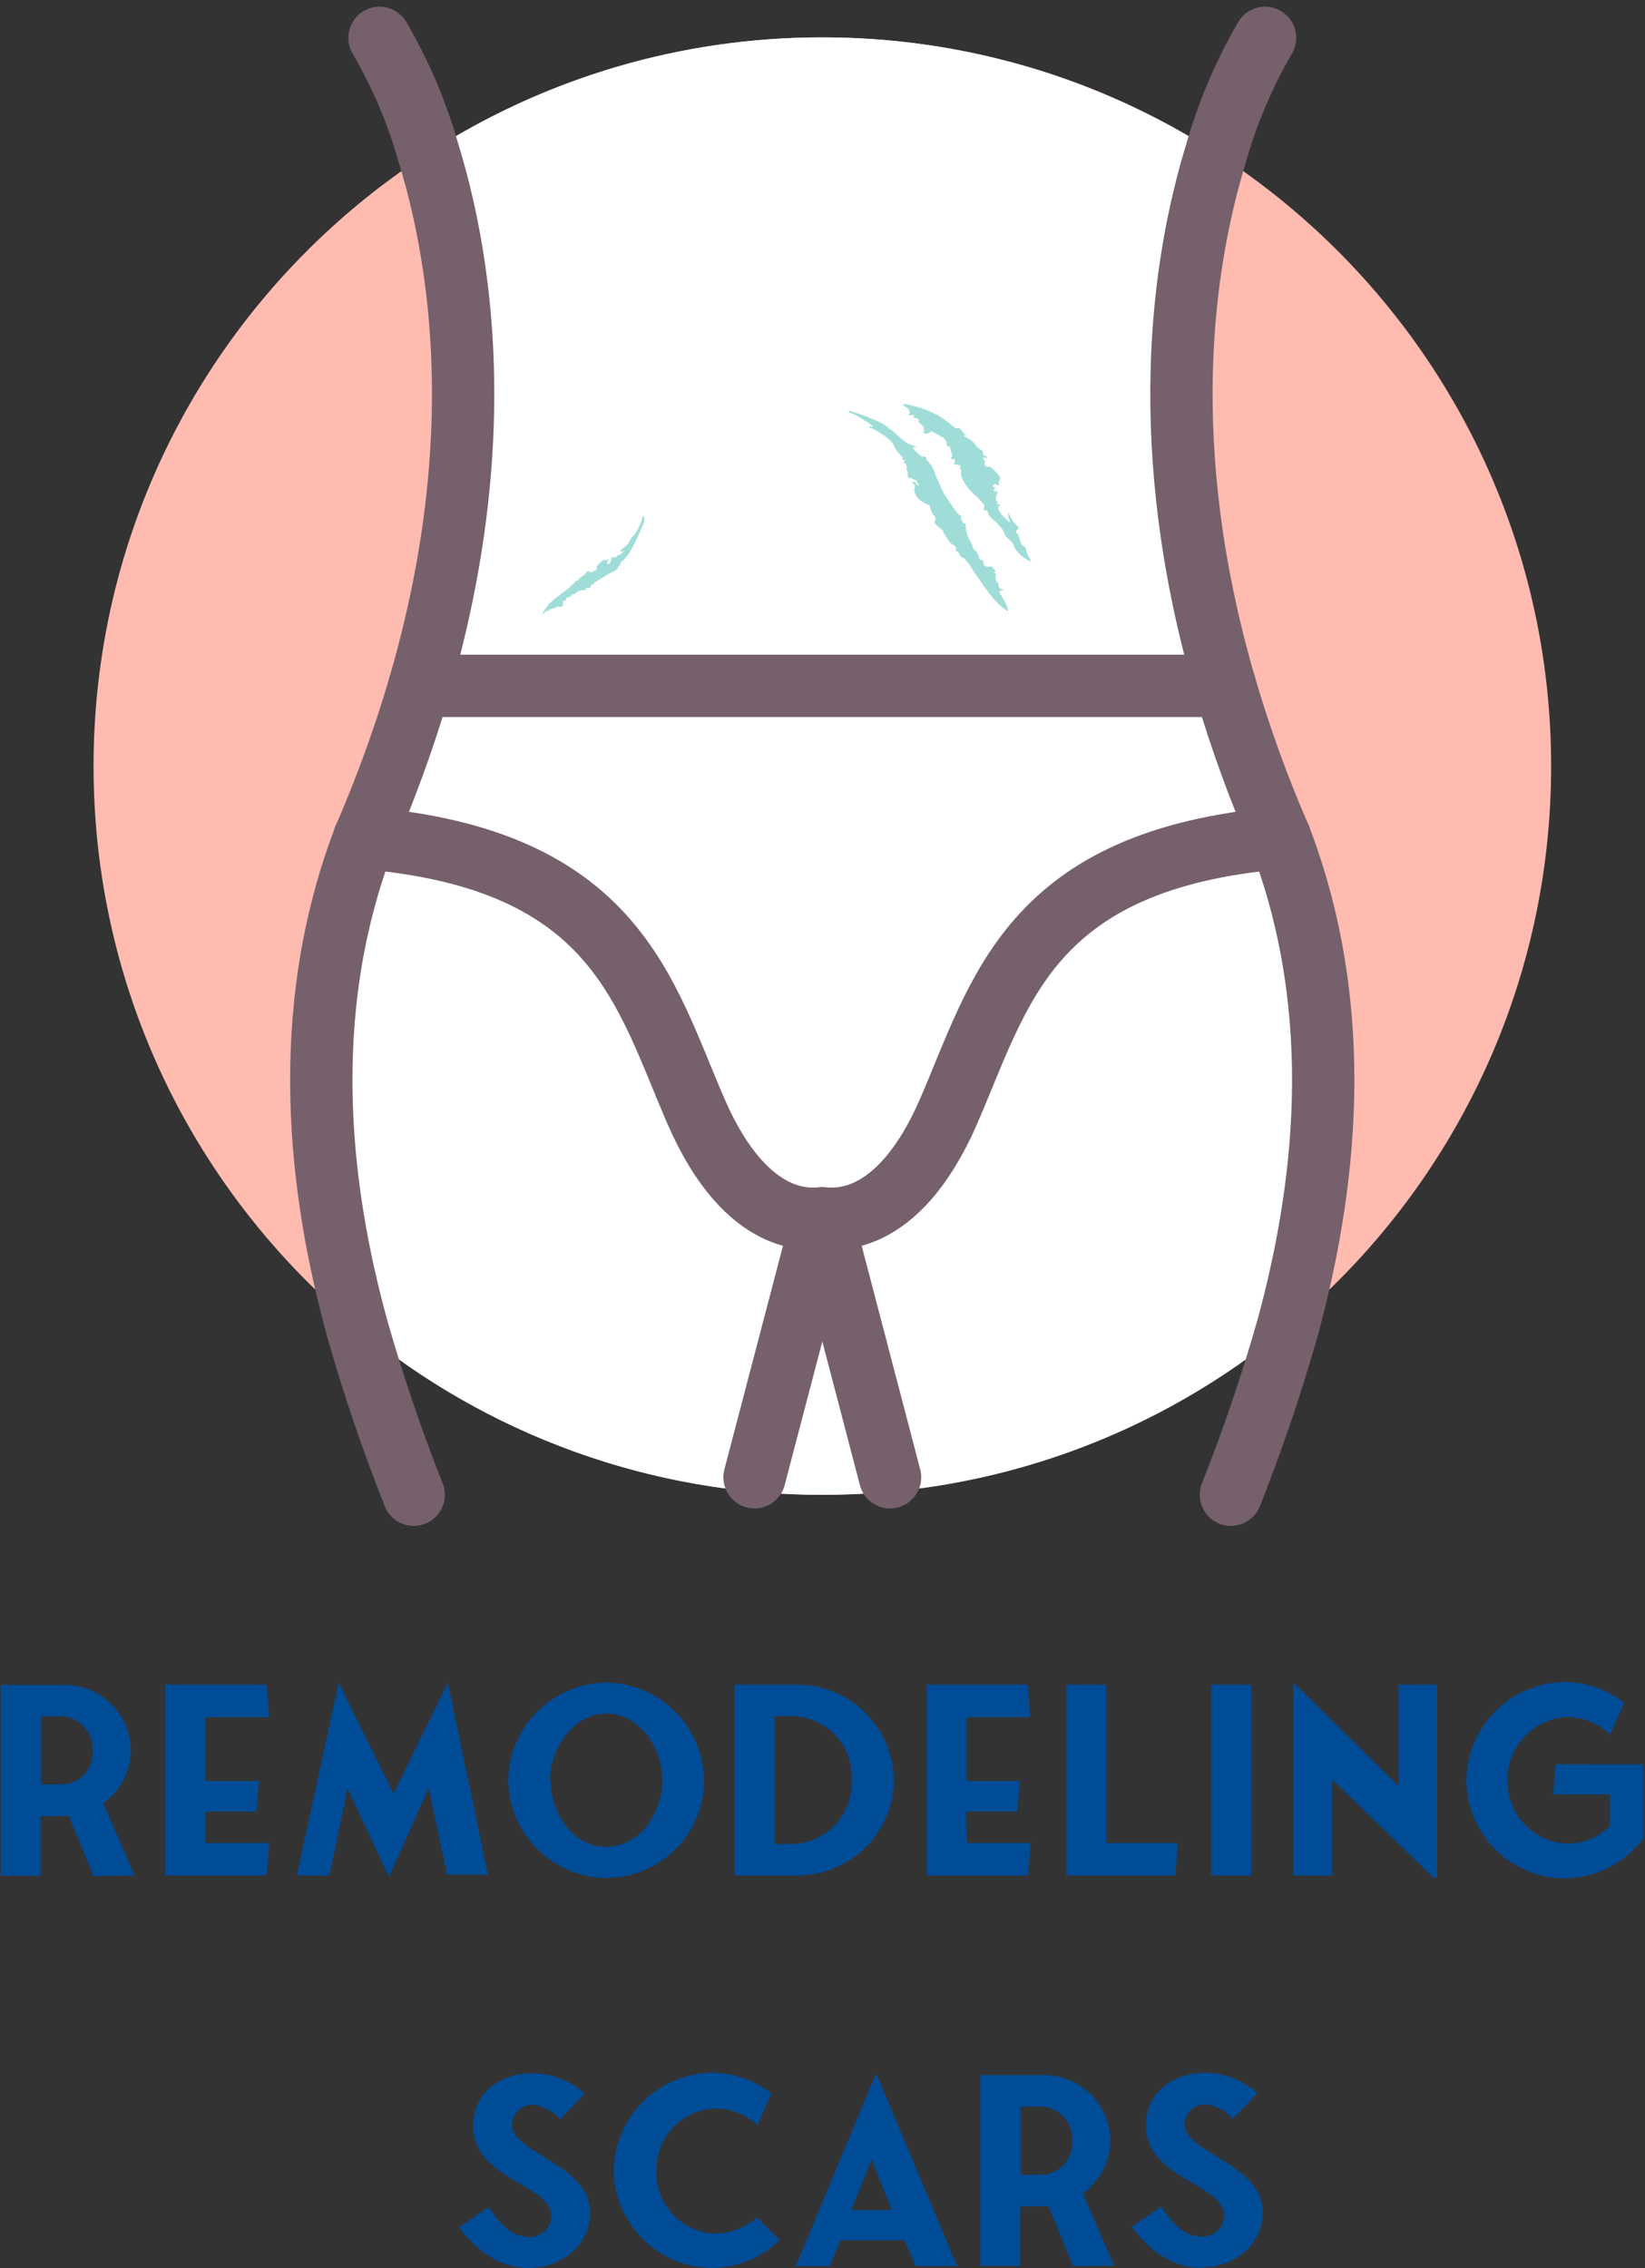
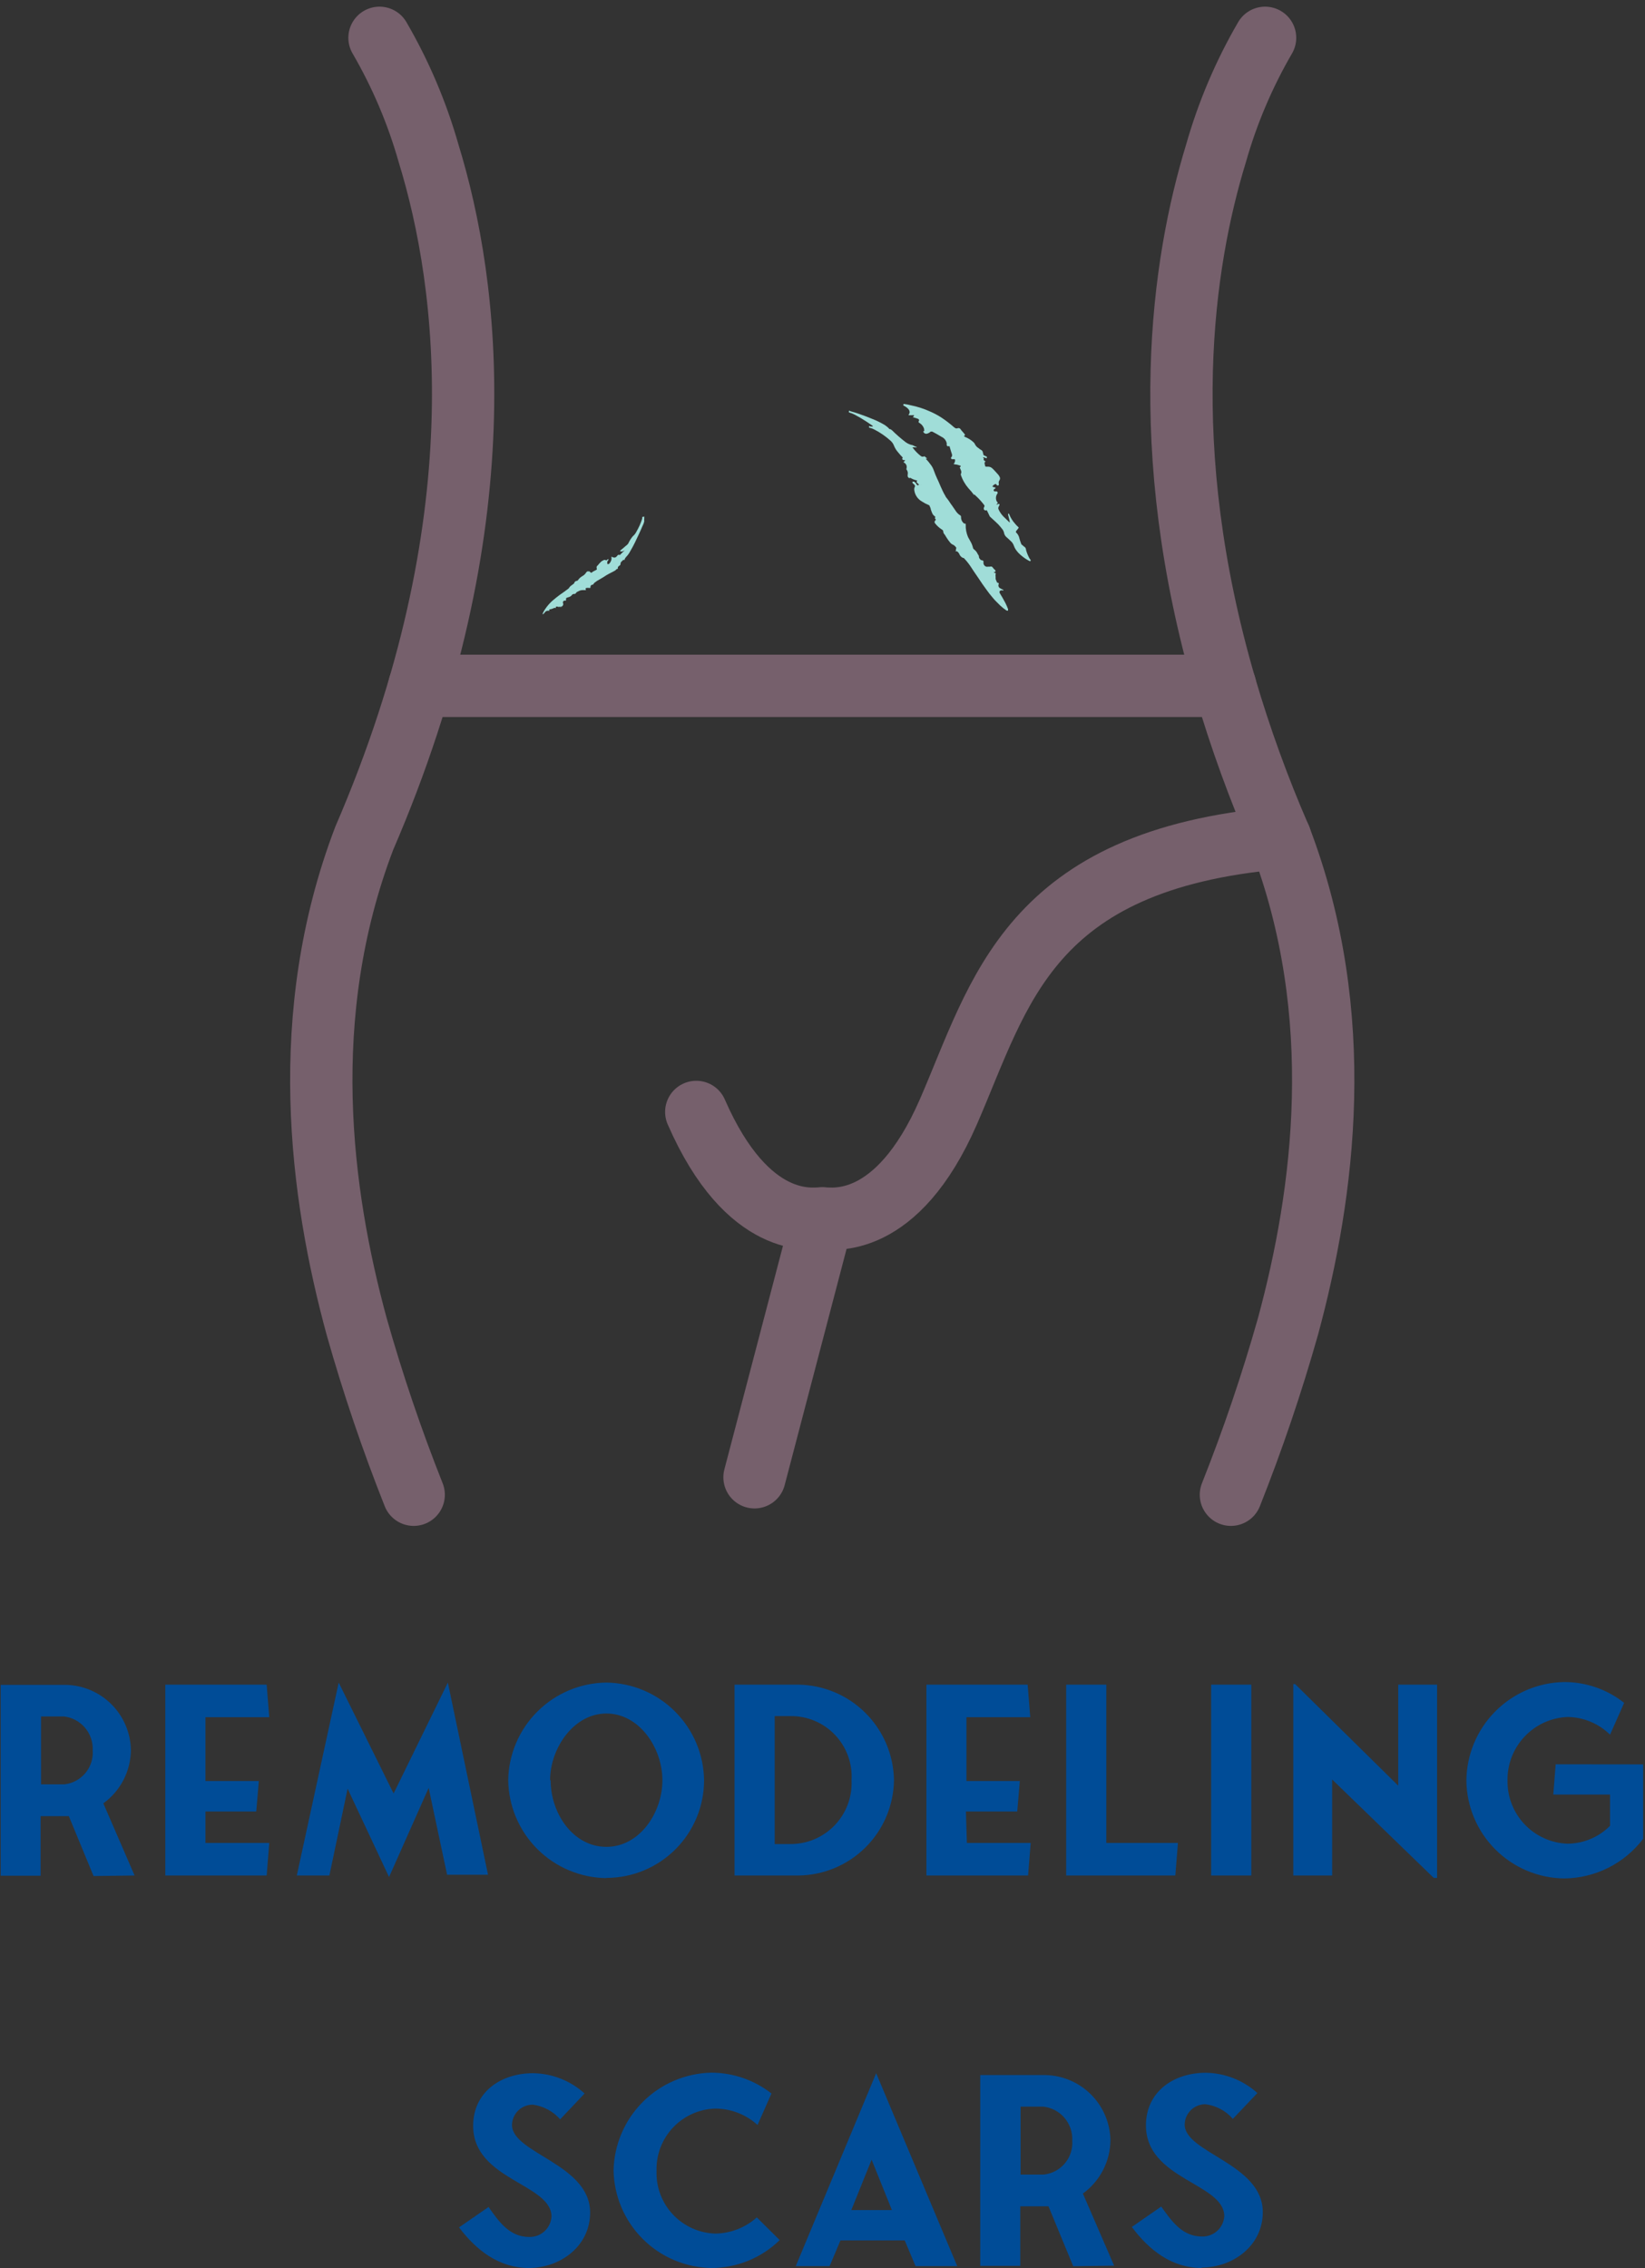
<svg xmlns="http://www.w3.org/2000/svg" width="132" height="182" viewBox="0 0 132 182" fill="none">
  <rect x="0" y="0" width="132" height="182" fill="#333333" stroke="none" />
-   <path d="M65.987 119.96C98.285 119.96 124.467 93.778 124.467 61.48C124.467 29.183 98.285 3.001 65.987 3.001C33.69 3.001 7.508 29.183 7.508 61.48C7.508 93.778 33.69 119.96 65.987 119.96Z" fill="url(#paint0_linear_778_4470)" />
-   <path fill-rule="evenodd" clip-rule="evenodd" d="M103.395 106.445C92.89 115.208 79.633 119.99 65.953 119.95C52.306 119.97 39.084 115.196 28.598 106.462C25.681 95.778 23.783 81.472 29.199 67.279C40.101 42.027 37.61 22.87 34.362 12.3C43.776 6.219 54.746 2.989 65.953 3C77.158 2.984 88.13 6.201 97.552 12.265C94.853 21.059 92.668 35.775 98.284 55.036C99.501 59.188 100.979 63.26 102.707 67.226C108.149 81.463 106.251 95.752 103.395 106.445Z" fill="white" />
  <path d="M33.196 119.95C31.442 115.535 29.916 111.033 28.624 106.462C25.707 95.778 23.809 81.472 29.225 67.278C40.127 42.027 37.637 22.87 34.389 12.299C33.468 9.059 32.146 5.947 30.453 3.035" stroke="#76606C" stroke-width="5" stroke-miterlimit="10" stroke-linecap="round" />
  <path d="M98.772 119.95C100.528 115.53 102.057 111.022 103.352 106.445C106.251 95.752 108.15 81.463 102.733 67.261C101.005 63.294 99.528 59.223 98.31 55.071C92.694 35.836 94.879 21.111 97.579 12.299C98.499 9.059 99.821 5.947 101.514 3.035" stroke="#76606C" stroke-width="5" stroke-miterlimit="10" stroke-linecap="round" />
  <path d="M33.656 55.037H98.309" stroke="#76606C" stroke-width="5" stroke-miterlimit="10" stroke-linecap="round" />
-   <path d="M102.733 67.252C82.454 68.994 80.251 79.713 76.097 89.23C71.944 98.747 66.745 97.772 65.979 97.772C65.213 97.772 60.023 98.739 55.87 89.23C51.716 79.722 49.513 68.959 29.225 67.252" stroke="#76606C" stroke-width="5" stroke-miterlimit="10" stroke-linecap="round" />
+   <path d="M102.733 67.252C82.454 68.994 80.251 79.713 76.097 89.23C71.944 98.747 66.745 97.772 65.979 97.772C65.213 97.772 60.023 98.739 55.87 89.23" stroke="#76606C" stroke-width="5" stroke-miterlimit="10" stroke-linecap="round" />
  <path d="M65.987 97.781L60.545 118.549" stroke="#76606C" stroke-width="5" stroke-miterlimit="10" stroke-linecap="round" />
-   <path d="M65.987 97.781L71.421 118.549" stroke="#76606C" stroke-width="5" stroke-miterlimit="10" stroke-linecap="round" />
  <path d="M73.903 38.901H73.86C73.703 38.901 73.651 38.796 73.564 38.709C73.558 38.704 73.554 38.698 73.551 38.692C73.548 38.685 73.546 38.677 73.546 38.67C73.546 38.663 73.548 38.655 73.551 38.649C73.554 38.642 73.558 38.636 73.564 38.631C73.604 38.584 73.604 38.558 73.564 38.553C73.386 38.513 73.216 38.445 73.059 38.352C73.05 38.346 73.039 38.342 73.028 38.342C73.017 38.342 73.007 38.346 72.998 38.352C72.998 38.352 72.998 38.413 72.937 38.352C72.893 38.331 72.859 38.294 72.841 38.248C72.828 38.184 72.828 38.119 72.841 38.056C72.853 37.989 72.85 37.919 72.832 37.853C72.814 37.786 72.781 37.725 72.737 37.673C72.737 37.673 72.737 37.673 72.737 37.603C72.765 37.52 72.765 37.429 72.737 37.346C72.708 37.263 72.653 37.191 72.58 37.142C72.501 37.142 72.493 37.063 72.58 37.003C72.667 36.942 72.632 36.95 72.58 36.924C72.528 36.898 72.528 36.924 72.501 36.924C72.475 36.924 72.362 36.863 72.414 36.767C72.467 36.672 72.414 36.706 72.414 36.689C72.291 36.565 72.175 36.434 72.066 36.297C71.93 36.146 71.82 35.972 71.744 35.783C71.682 35.614 71.577 35.464 71.439 35.348C71.057 35.006 70.632 34.713 70.177 34.477C70.057 34.409 69.928 34.359 69.793 34.329C69.715 34.329 69.732 34.268 69.732 34.225C69.732 34.181 69.785 34.173 69.82 34.225H69.959C69.968 34.233 69.981 34.238 69.994 34.238C70.007 34.238 70.019 34.233 70.029 34.225C70.029 34.225 70.029 34.181 70.029 34.173L69.541 33.842C69.232 33.636 68.912 33.448 68.583 33.276C68.452 33.208 68.315 33.153 68.174 33.11C68.122 33.11 68.095 33.058 68.122 32.997C68.148 32.936 68.174 32.945 68.226 32.997C68.47 33.058 68.705 33.136 68.94 33.215C69.175 33.293 69.663 33.476 70.011 33.624C70.355 33.758 70.687 33.922 71.004 34.112C71.122 34.192 71.232 34.282 71.335 34.382C71.335 34.382 71.335 34.434 71.396 34.434C71.457 34.434 71.535 34.486 71.587 34.538C71.92 34.867 72.272 35.175 72.641 35.461C72.789 35.573 72.958 35.656 73.137 35.705C73.259 35.705 73.364 35.81 73.485 35.844C73.607 35.879 73.546 35.844 73.538 35.897C73.529 35.949 73.538 35.897 73.477 35.897H73.268C73.216 35.897 73.198 35.897 73.268 35.966C73.444 36.198 73.648 36.405 73.877 36.585C73.909 36.614 73.949 36.635 73.992 36.644C74.035 36.654 74.079 36.651 74.121 36.637C74.135 36.626 74.152 36.62 74.169 36.62C74.186 36.62 74.203 36.626 74.217 36.637L74.408 36.811C74.369 36.799 74.326 36.799 74.286 36.811C74.426 36.955 74.554 37.109 74.67 37.273C74.779 37.408 74.864 37.561 74.922 37.725C75.009 37.969 75.105 38.204 75.21 38.431C75.314 38.631 75.392 38.849 75.488 39.057C75.584 39.267 75.706 39.554 75.854 39.789C75.868 39.834 75.892 39.876 75.923 39.911C76.056 40.074 76.178 40.246 76.289 40.425C76.42 40.59 76.524 40.773 76.655 40.947C76.754 41.119 76.895 41.262 77.064 41.365C77.084 41.378 77.099 41.397 77.108 41.418C77.118 41.44 77.12 41.464 77.116 41.487C77.113 41.574 77.127 41.66 77.158 41.741C77.19 41.822 77.238 41.896 77.299 41.957C77.299 41.957 77.369 42.027 77.421 42.018C77.473 42.009 77.491 42.018 77.491 42.105C77.48 42.449 77.546 42.791 77.682 43.106C77.778 43.289 77.891 43.464 77.978 43.655C78.016 43.752 78.048 43.851 78.074 43.951C78.077 43.977 78.086 44.002 78.099 44.025C78.113 44.047 78.131 44.067 78.153 44.082C78.292 44.184 78.401 44.322 78.466 44.482C78.519 44.535 78.551 44.607 78.553 44.683C78.553 44.787 78.623 44.848 78.684 44.918C78.711 44.945 78.749 44.961 78.788 44.961C78.884 44.961 78.928 45.022 78.919 45.109C78.905 45.187 78.92 45.268 78.962 45.335C79.004 45.403 79.069 45.453 79.145 45.475C79.188 45.488 79.233 45.488 79.276 45.475H79.433C79.454 45.465 79.478 45.459 79.502 45.458C79.526 45.456 79.55 45.46 79.573 45.468C79.595 45.476 79.616 45.489 79.634 45.505C79.652 45.521 79.666 45.54 79.676 45.562C79.716 45.622 79.767 45.675 79.825 45.719C79.843 45.731 79.857 45.748 79.866 45.768C79.875 45.788 79.879 45.81 79.877 45.832C79.877 45.893 79.877 45.893 79.79 45.902C79.703 45.91 79.79 45.945 79.79 45.971H79.842C79.894 45.971 79.92 46.05 79.894 46.084C79.868 46.119 79.894 46.25 79.894 46.328C79.881 46.422 79.899 46.517 79.946 46.598C79.965 46.631 79.979 46.666 79.99 46.703C79.99 46.703 79.99 46.764 80.068 46.764C80.082 46.764 80.095 46.767 80.106 46.774C80.118 46.78 80.127 46.79 80.134 46.801C80.141 46.812 80.145 46.825 80.146 46.839C80.147 46.852 80.144 46.865 80.138 46.877C80.111 46.937 80.109 47.005 80.132 47.067C80.154 47.129 80.2 47.179 80.26 47.208L80.46 47.312C80.46 47.312 80.53 47.312 80.512 47.373C80.495 47.434 80.512 47.373 80.443 47.373H80.382C80.207 47.373 80.155 47.495 80.251 47.643C80.347 47.791 80.547 48.139 80.678 48.392C80.756 48.548 80.826 48.708 80.887 48.871C80.887 48.871 80.887 48.958 80.887 48.993C80.887 49.028 80.8 48.993 80.765 48.993C80.59 48.875 80.424 48.744 80.269 48.601L79.912 48.244C79.829 48.161 79.75 48.074 79.676 47.983C79.494 47.774 79.322 47.556 79.163 47.33C79.058 47.173 78.936 47.025 78.832 46.868L78.475 46.337C78.257 46.032 78.057 45.719 77.848 45.405C77.693 45.178 77.518 44.965 77.325 44.77C77.325 44.77 77.325 44.77 77.264 44.77C77.126 44.703 77.02 44.584 76.968 44.439C76.907 44.334 76.846 44.239 76.707 44.23C76.568 44.221 76.707 44.23 76.707 44.169C76.711 44.14 76.711 44.111 76.707 44.082C76.707 44.021 76.777 43.969 76.707 43.916C76.657 43.843 76.592 43.78 76.516 43.733C76.406 43.694 76.31 43.624 76.237 43.533C76.12 43.389 76.012 43.238 75.915 43.08C75.877 43.003 75.83 42.93 75.775 42.863C75.722 42.803 75.691 42.726 75.688 42.645C75.688 42.567 75.636 42.532 75.584 42.497C75.376 42.368 75.194 42.203 75.044 42.009C75.027 41.995 75.014 41.977 75.005 41.956C74.996 41.936 74.991 41.914 74.991 41.892C74.991 41.87 74.996 41.848 75.005 41.827C75.014 41.807 75.027 41.789 75.044 41.774C75.105 41.722 75.114 41.687 75.044 41.626C74.974 41.565 75.044 41.565 75.044 41.539C75.044 41.513 75.044 41.478 75.044 41.452C74.818 41.33 74.765 41.086 74.687 40.869C74.687 40.79 74.635 40.703 74.6 40.616C74.596 40.596 74.587 40.577 74.573 40.562C74.559 40.546 74.541 40.535 74.522 40.529C74.336 40.454 74.158 40.36 73.99 40.25C73.828 40.162 73.688 40.037 73.581 39.886C73.474 39.736 73.402 39.562 73.372 39.38C73.354 39.305 73.354 39.228 73.372 39.153C73.451 38.997 73.442 38.953 73.311 38.84C73.181 38.727 73.242 38.788 73.233 38.753C73.22 38.738 73.213 38.72 73.213 38.7C73.213 38.681 73.22 38.663 73.233 38.648C73.233 38.648 73.294 38.648 73.329 38.648C73.411 38.682 73.479 38.743 73.52 38.822C73.538 38.855 73.562 38.885 73.59 38.91C73.59 38.953 73.668 38.962 73.712 38.91C73.755 38.857 73.808 38.91 73.834 38.849C73.86 38.788 73.842 38.944 73.903 38.901Z" fill="#A0DDD8" />
  <path d="M78.144 39.702C78.014 39.521 77.871 39.35 77.717 39.189C77.441 38.871 77.23 38.501 77.099 38.1C77.099 38.1 77.099 38.057 77.099 38.039C77.195 37.865 77.099 37.726 77.038 37.578C76.977 37.43 77.038 37.517 77.038 37.482C77.038 37.447 77.099 37.482 77.09 37.404C77.082 37.325 77.038 37.404 77.012 37.351C76.874 37.301 76.731 37.269 76.585 37.255C76.516 37.255 76.516 37.203 76.585 37.151C76.624 37.079 76.642 36.998 76.638 36.916C76.638 36.905 76.636 36.894 76.631 36.885C76.627 36.875 76.62 36.866 76.611 36.859C76.603 36.852 76.593 36.848 76.582 36.846C76.572 36.843 76.561 36.844 76.55 36.846C76.499 36.855 76.446 36.855 76.394 36.846C76.377 36.845 76.362 36.84 76.348 36.83C76.334 36.821 76.323 36.809 76.315 36.794C76.315 36.794 76.315 36.742 76.315 36.716C76.353 36.683 76.38 36.64 76.393 36.592C76.405 36.543 76.402 36.492 76.385 36.446C76.324 36.254 76.263 36.071 76.211 35.88C76.211 35.828 76.211 35.801 76.106 35.81C76.091 35.814 76.075 35.814 76.059 35.812C76.043 35.809 76.028 35.803 76.015 35.793C76.002 35.784 75.991 35.773 75.983 35.759C75.974 35.745 75.969 35.73 75.967 35.714C75.967 35.662 75.967 35.618 75.967 35.566C75.943 35.454 75.892 35.349 75.82 35.259C75.747 35.17 75.654 35.099 75.549 35.053C75.305 34.904 75.062 34.765 74.809 34.635C74.809 34.635 74.731 34.635 74.678 34.635C74.606 34.708 74.516 34.762 74.417 34.791C74.357 34.815 74.29 34.815 74.23 34.79C74.17 34.766 74.122 34.72 74.095 34.661C74.095 34.608 74.095 34.574 74.095 34.591C74.095 34.608 74.095 34.591 74.156 34.591C74.217 34.591 74.156 34.591 74.156 34.539C74.156 34.486 74.156 34.46 74.156 34.426C74.102 34.236 73.981 34.072 73.816 33.964L73.729 33.903C73.722 33.897 73.716 33.889 73.712 33.88C73.708 33.87 73.706 33.861 73.706 33.851C73.706 33.841 73.708 33.831 73.712 33.822C73.716 33.813 73.722 33.805 73.729 33.799C73.782 33.685 73.729 33.651 73.66 33.607L73.311 33.494C73.25 33.494 73.233 33.494 73.311 33.398C73.39 33.302 73.364 33.346 73.311 33.32C73.259 33.294 73.25 33.32 73.224 33.32H72.963C72.919 33.32 72.885 33.32 72.919 33.267C73.076 33.076 72.963 32.867 72.789 32.728C72.712 32.663 72.627 32.607 72.536 32.562C72.527 32.561 72.519 32.558 72.511 32.554C72.503 32.549 72.497 32.543 72.492 32.535C72.487 32.528 72.483 32.519 72.482 32.51C72.481 32.502 72.481 32.492 72.484 32.484C72.484 32.44 72.484 32.423 72.571 32.423C72.739 32.442 72.905 32.474 73.067 32.519C73.608 32.626 74.134 32.796 74.635 33.024C74.937 33.154 75.228 33.308 75.506 33.485C75.863 33.719 76.204 33.978 76.524 34.26C76.62 34.339 76.707 34.417 76.838 34.365C76.884 34.346 76.936 34.346 76.983 34.364C77.029 34.381 77.068 34.416 77.09 34.46C77.177 34.591 77.291 34.687 77.386 34.817C77.482 34.948 77.439 34.896 77.386 34.957C77.334 35.018 77.386 35.035 77.439 35.061C77.693 35.162 77.926 35.31 78.126 35.497C78.177 35.542 78.215 35.599 78.24 35.662C78.297 35.776 78.385 35.872 78.492 35.941C78.581 36.017 78.677 36.084 78.78 36.141C78.821 36.17 78.849 36.214 78.858 36.263C78.871 36.334 78.889 36.403 78.91 36.472C78.91 36.55 79.032 36.568 79.093 36.602C79.127 36.617 79.159 36.634 79.189 36.655C79.189 36.655 79.189 36.716 79.189 36.751C79.176 36.763 79.159 36.77 79.141 36.77C79.123 36.77 79.106 36.763 79.093 36.751C79.032 36.751 78.989 36.69 78.928 36.698C78.867 36.707 78.858 36.698 78.928 36.759C78.997 36.82 78.928 36.811 78.928 36.829C78.928 36.846 78.928 36.951 79.006 36.977C79.084 37.003 79.102 37.055 79.006 37.108C79 37.124 79 37.143 79.006 37.16C79.012 37.259 79.035 37.356 79.076 37.447C79.076 37.447 79.076 37.447 79.128 37.447C79.177 37.456 79.227 37.456 79.276 37.447C79.459 37.447 79.572 37.525 79.685 37.639C79.798 37.752 79.955 37.926 80.086 38.074C80.137 38.127 80.178 38.189 80.208 38.257C80.233 38.297 80.247 38.344 80.247 38.392C80.247 38.44 80.233 38.486 80.208 38.527C80.172 38.573 80.148 38.628 80.139 38.686C80.13 38.743 80.136 38.803 80.155 38.858C80.155 38.858 80.155 38.927 80.112 38.953C80.068 38.98 80.051 38.953 80.025 38.953C79.973 38.953 79.946 38.823 79.877 38.84C79.787 38.873 79.709 38.93 79.65 39.006C79.65 39.006 79.65 39.006 79.65 39.058C79.705 39.084 79.764 39.102 79.825 39.11C79.825 39.11 79.885 39.11 79.885 39.162C79.885 39.215 79.885 39.162 79.833 39.215L79.746 39.284C79.741 39.289 79.736 39.295 79.733 39.302C79.73 39.309 79.728 39.316 79.728 39.324C79.728 39.331 79.73 39.338 79.733 39.345C79.736 39.352 79.741 39.358 79.746 39.363C79.746 39.363 79.746 39.432 79.816 39.432H79.946C79.99 39.432 80.016 39.432 80.042 39.502C80.053 39.516 80.058 39.533 80.058 39.55C80.058 39.567 80.053 39.584 80.042 39.598C79.972 39.69 79.93 39.801 79.921 39.917C79.912 40.032 79.936 40.148 79.99 40.251V40.251C80.086 40.338 80.086 40.338 79.99 40.451C79.894 40.564 80.06 40.451 80.103 40.451C80.117 40.441 80.134 40.435 80.151 40.435C80.168 40.435 80.185 40.441 80.199 40.451C80.199 40.495 80.199 40.521 80.199 40.538C80.199 40.556 80.06 40.73 80.121 40.86C80.219 41.084 80.358 41.288 80.53 41.461L81.026 41.94C81.026 41.809 80.983 41.679 80.957 41.557C80.94 41.478 80.92 41.399 80.896 41.322C80.896 41.322 80.896 41.235 80.896 41.217C80.906 41.215 80.918 41.215 80.929 41.217C80.94 41.219 80.95 41.224 80.959 41.23C80.968 41.237 80.976 41.245 80.981 41.255C80.987 41.265 80.99 41.276 80.991 41.287C81.099 41.56 81.255 41.811 81.453 42.027C81.531 42.126 81.618 42.216 81.714 42.297C81.721 42.303 81.727 42.31 81.731 42.318C81.735 42.327 81.737 42.336 81.737 42.345C81.737 42.354 81.735 42.363 81.731 42.372C81.727 42.38 81.721 42.387 81.714 42.393C81.661 42.469 81.603 42.542 81.54 42.611C81.54 42.654 81.488 42.689 81.54 42.733C81.676 42.86 81.767 43.028 81.801 43.211C81.84 43.353 81.886 43.493 81.94 43.629C81.94 43.699 82.028 43.725 82.071 43.769C82.115 43.821 82.168 43.866 82.228 43.899C82.332 43.978 82.323 44.1 82.35 44.195C82.415 44.41 82.502 44.617 82.611 44.814C82.629 44.846 82.653 44.876 82.68 44.901C82.688 44.908 82.694 44.917 82.698 44.926C82.703 44.936 82.705 44.947 82.705 44.957C82.705 44.968 82.703 44.978 82.698 44.988C82.694 44.998 82.688 45.007 82.68 45.014C82.68 45.066 82.62 45.014 82.594 45.014C82.359 44.892 82.14 44.743 81.94 44.57C81.768 44.431 81.618 44.267 81.496 44.082C81.438 43.993 81.391 43.896 81.357 43.795C81.304 43.638 81.207 43.498 81.078 43.394C80.974 43.298 80.878 43.194 80.765 43.107C80.658 43.016 80.587 42.889 80.565 42.75C80.538 42.63 80.481 42.519 80.399 42.428C80.303 42.315 80.216 42.193 80.112 42.088C80.007 41.984 79.694 41.688 79.476 41.496C79.441 41.469 79.413 41.433 79.398 41.392C79.346 41.261 79.276 41.139 79.215 41.008C79.154 40.878 79.154 40.965 79.119 40.965C78.945 40.965 78.893 40.826 78.98 40.669C78.993 40.65 79.001 40.627 79.001 40.603C79.001 40.58 78.993 40.557 78.98 40.538C78.773 40.261 78.54 40.004 78.283 39.772L78.196 39.685C77.996 39.772 77.996 39.772 78.144 39.702Z" fill="#A0DDD8" />
  <path d="M49.914 44.248H49.844C49.834 44.257 49.822 44.261 49.809 44.261C49.796 44.261 49.784 44.257 49.775 44.248C49.768 44.237 49.765 44.225 49.765 44.213C49.765 44.201 49.768 44.189 49.775 44.178L50.036 43.961L50.332 43.708C50.373 43.676 50.406 43.634 50.428 43.586C50.51 43.41 50.612 43.243 50.732 43.09L50.802 43.011C50.902 42.926 50.984 42.823 51.046 42.707C51.15 42.524 51.246 42.341 51.333 42.149C51.409 41.976 51.476 41.799 51.533 41.618C51.533 41.618 51.533 41.557 51.533 41.54C51.533 41.523 51.533 41.488 51.533 41.479H51.603C51.603 41.479 51.681 41.479 51.699 41.427C51.703 41.479 51.703 41.531 51.699 41.584C51.69 41.664 51.69 41.746 51.699 41.827C51.667 41.974 51.614 42.114 51.542 42.245C51.455 42.454 51.359 42.663 51.263 42.872L50.95 43.534C50.84 43.76 50.718 43.987 50.584 44.213C50.494 44.393 50.377 44.557 50.236 44.701C50.179 44.76 50.137 44.831 50.114 44.91C50.114 44.962 50.114 44.971 50.036 44.91C49.957 44.849 50.036 44.91 50.036 44.91L49.818 45.119L49.766 45.354C49.692 45.389 49.629 45.443 49.583 45.511C49.577 45.521 49.574 45.533 49.574 45.545C49.574 45.558 49.577 45.57 49.583 45.58C49.584 45.589 49.583 45.599 49.581 45.608C49.579 45.617 49.575 45.625 49.569 45.632C49.563 45.639 49.556 45.645 49.548 45.65C49.54 45.655 49.531 45.657 49.522 45.659C49.47 45.659 49.444 45.711 49.409 45.746C49.341 45.797 49.268 45.841 49.191 45.876L48.869 46.042C48.716 46.123 48.568 46.213 48.425 46.312C48.338 46.373 48.233 46.416 48.146 46.477C47.993 46.557 47.847 46.65 47.711 46.756C47.663 46.807 47.619 46.862 47.58 46.921C47.58 46.921 47.58 46.921 47.58 46.921C47.554 46.917 47.528 46.919 47.503 46.927C47.478 46.934 47.456 46.947 47.436 46.965C47.417 46.982 47.402 47.004 47.392 47.028C47.383 47.052 47.378 47.078 47.38 47.104V47.104C47.38 47.182 47.38 47.182 47.284 47.182C47.212 47.169 47.139 47.169 47.066 47.182C46.979 47.182 46.971 47.252 47.014 47.313C47.014 47.313 47.014 47.313 47.014 47.356H46.805C46.685 47.349 46.565 47.373 46.457 47.426L46.3 47.505C46.269 47.518 46.244 47.543 46.23 47.574C46.21 47.614 46.176 47.645 46.135 47.661H46.056C46.015 47.666 45.975 47.68 45.94 47.702C45.906 47.725 45.877 47.756 45.856 47.792C45.791 47.856 45.71 47.901 45.621 47.922L45.49 47.966C45.472 47.97 45.455 47.979 45.442 47.994C45.43 48.008 45.422 48.026 45.421 48.044C45.425 48.076 45.425 48.108 45.421 48.14C45.421 48.184 45.421 48.21 45.342 48.201C45.33 48.196 45.317 48.193 45.303 48.193C45.29 48.193 45.276 48.196 45.264 48.201C45.16 48.288 45.151 48.297 45.186 48.419C45.2 48.46 45.2 48.505 45.186 48.546C45.172 48.587 45.144 48.622 45.107 48.645C45.074 48.673 45.044 48.705 45.02 48.741V48.741V48.645C44.997 48.656 44.978 48.674 44.968 48.697C44.968 48.741 44.968 48.697 44.898 48.697C44.828 48.697 44.898 48.636 44.846 48.697C44.794 48.758 44.846 48.697 44.785 48.697C44.757 48.682 44.725 48.674 44.694 48.674C44.662 48.674 44.63 48.682 44.602 48.697C44.602 48.697 44.602 48.697 44.602 48.75C44.606 48.767 44.606 48.785 44.602 48.802C44.602 48.802 44.602 48.802 44.602 48.802C44.577 48.786 44.549 48.778 44.52 48.778C44.49 48.778 44.462 48.786 44.437 48.802C44.345 48.846 44.249 48.878 44.149 48.898C44.14 48.893 44.13 48.891 44.119 48.891C44.108 48.891 44.098 48.893 44.089 48.898V48.941C44.089 48.941 44.028 48.941 44.089 49.011C44.149 49.081 44.089 49.054 44.089 49.011H43.975C43.91 49.01 43.847 49.028 43.792 49.063L43.697 49.168C43.662 49.203 43.63 49.241 43.601 49.281C43.601 49.281 43.601 49.281 43.549 49.281C43.496 49.281 43.549 49.281 43.549 49.229C43.603 49.103 43.67 48.984 43.749 48.872C43.827 48.758 43.906 48.654 43.993 48.55C44.08 48.445 44.202 48.323 44.315 48.219L44.62 47.966L44.89 47.757L45.246 47.505C45.36 47.435 45.456 47.339 45.569 47.269C45.617 47.24 45.656 47.198 45.682 47.148C45.76 47.017 45.9 46.956 46.013 46.86C46.126 46.764 46.065 46.817 46.074 46.791C46.085 46.746 46.109 46.706 46.143 46.675C46.178 46.644 46.22 46.623 46.265 46.616C46.361 46.616 46.396 46.538 46.439 46.477C46.52 46.38 46.618 46.297 46.727 46.233C46.844 46.173 46.943 46.083 47.014 45.972C47.043 45.921 47.085 45.879 47.136 45.85V45.85C47.136 45.85 47.136 45.85 47.188 45.85C47.24 45.85 47.267 45.85 47.301 45.85C47.327 45.886 47.359 45.915 47.397 45.937C47.404 45.945 47.412 45.95 47.421 45.955C47.43 45.959 47.44 45.961 47.45 45.961C47.459 45.961 47.469 45.959 47.478 45.955C47.487 45.95 47.495 45.945 47.502 45.937C47.526 45.9 47.563 45.872 47.606 45.859L47.885 45.711C47.892 45.699 47.895 45.685 47.895 45.672C47.895 45.658 47.892 45.644 47.885 45.632C47.868 45.573 47.868 45.509 47.885 45.45C47.989 45.362 48.059 45.241 48.155 45.154C48.226 45.07 48.315 45.005 48.416 44.962C48.447 44.941 48.483 44.929 48.52 44.929C48.558 44.929 48.594 44.941 48.625 44.962H48.677C48.712 44.94 48.742 44.91 48.764 44.875C48.764 44.875 48.764 44.875 48.817 44.875C48.869 44.875 48.817 44.875 48.817 44.936C48.785 44.977 48.755 45.021 48.73 45.066C48.726 45.093 48.726 45.119 48.73 45.145C48.73 45.145 48.73 45.223 48.73 45.249C48.75 45.263 48.775 45.269 48.799 45.269C48.824 45.269 48.848 45.263 48.869 45.249C48.962 45.159 49.028 45.044 49.06 44.918C49.078 44.856 49.078 44.789 49.06 44.727C49.06 44.727 49.06 44.666 49.06 44.675L49.2 44.727C49.252 44.749 49.309 44.752 49.363 44.736C49.417 44.72 49.464 44.686 49.496 44.64C49.526 44.6 49.557 44.562 49.592 44.527C49.592 44.527 49.661 44.527 49.696 44.527C49.731 44.527 49.696 44.527 49.757 44.527C49.875 44.398 50 44.276 50.131 44.161C50.131 44.161 49.888 44.291 49.914 44.248Z" fill="#A0DDD8" />
  <path d="M10.8 150.505L8.292 144.714C8.971 144.224 9.525 143.581 9.909 142.836C10.293 142.092 10.497 141.268 10.504 140.43C10.477 139.053 9.918 137.74 8.944 136.766C7.97 135.792 6.656 135.233 5.279 135.206H0.055V150.522H3.259V145.742H5.001C5.183 145.742 5.358 145.742 5.523 145.742L7.508 150.548L10.8 150.505ZM3.294 143.191V137.74H5.114C5.774 137.812 6.382 138.133 6.814 138.638C7.246 139.143 7.469 139.793 7.439 140.457C7.488 141.119 7.277 141.775 6.851 142.285C6.426 142.795 5.818 143.12 5.157 143.191H3.294ZM16.486 145.368H20.561L20.77 142.921H16.486V137.801H21.606L21.397 135.189H13.264V150.505H21.397L21.606 147.893H16.486V145.368ZM35.938 135.023L31.584 143.922L27.178 135.023L23.817 150.505H26.43L27.893 143.539L31.219 150.627L34.397 143.478L35.877 150.444H39.16L35.938 135.023ZM48.66 150.697C50.738 150.697 52.732 149.871 54.201 148.401C55.671 146.932 56.497 144.938 56.497 142.86C56.47 140.79 55.635 138.812 54.171 137.348C52.708 135.884 50.73 135.05 48.66 135.023C46.584 135.045 44.6 135.877 43.128 137.341C41.656 138.804 40.813 140.784 40.78 142.86C40.811 144.937 41.652 146.921 43.124 148.388C44.596 149.855 46.582 150.689 48.66 150.714V150.697ZM44.141 142.86C44.141 140.309 46.022 137.505 48.66 137.505C51.298 137.505 53.153 140.265 53.153 142.86C53.153 145.455 51.333 148.206 48.66 148.206C45.987 148.206 44.184 145.516 44.184 142.86H44.141ZM58.943 135.189V150.505H64.063C66.087 150.485 68.023 149.673 69.456 148.245C70.89 146.816 71.707 144.883 71.735 142.86C71.706 140.834 70.888 138.9 69.456 137.468C68.023 136.035 66.089 135.218 64.063 135.189H58.943ZM62.165 147.98V137.714H63.419C64.087 137.704 64.749 137.832 65.365 138.091C65.981 138.349 66.537 138.732 66.998 139.215C67.459 139.698 67.815 140.271 68.044 140.898C68.274 141.525 68.371 142.193 68.33 142.86C68.362 143.523 68.258 144.186 68.026 144.808C67.793 145.429 67.436 145.997 66.976 146.476C66.517 146.956 65.964 147.336 65.353 147.595C64.741 147.853 64.083 147.984 63.419 147.98H62.165ZM77.508 145.368H81.626L81.835 142.921H77.551V137.801H82.671L82.462 135.189H74.338V150.505H82.497L82.706 147.893H77.586L77.508 145.368ZM88.775 147.893V135.189H85.553V150.505H94.313L94.522 147.893H88.775ZM100.408 135.189H97.187V150.505H100.408V135.189ZM115.316 135.189H112.198V143.295L103.926 135.145H103.778V150.505H106.896V142.799L115.046 150.697H115.316V135.189ZM124.833 141.58L124.641 144.009H129.195V146.517C128.293 147.425 127.07 147.941 125.791 147.954C124.482 147.908 123.243 147.351 122.341 146.402C121.439 145.452 120.946 144.187 120.967 142.877C120.948 141.567 121.441 140.301 122.343 139.349C123.244 138.397 124.481 137.835 125.791 137.783C127.066 137.801 128.285 138.309 129.195 139.203L130.327 136.651C128.955 135.563 127.254 134.974 125.503 134.98C123.422 135.018 121.438 135.868 119.974 137.348C118.51 138.828 117.682 140.822 117.667 142.903C117.694 144.973 118.528 146.951 119.992 148.415C121.456 149.879 123.433 150.713 125.503 150.74C126.734 150.731 127.946 150.44 129.047 149.889C130.147 149.338 131.107 148.542 131.851 147.562V141.588L124.833 141.58ZM42.443 182C44.95 182 47.354 180.258 47.354 177.55C47.354 173.658 41.084 172.805 41.084 170.523C41.091 170.086 41.271 169.669 41.584 169.364C41.898 169.059 42.319 168.89 42.756 168.895C43.606 169.009 44.385 169.426 44.95 170.071L46.91 167.998C45.776 166.969 44.305 166.39 42.774 166.37C40.161 166.37 37.967 167.911 37.967 170.593C37.967 174.947 44.254 175.225 44.254 177.881C44.225 178.332 44.021 178.755 43.687 179.058C43.352 179.362 42.912 179.524 42.46 179.51C40.91 179.51 40.057 178.325 39.204 177.106L36.835 178.743C38.202 180.554 40.022 182 42.443 182ZM60.728 177.942C59.808 178.766 58.62 179.227 57.385 179.24C56.747 179.219 56.119 179.074 55.537 178.81C54.955 178.547 54.431 178.172 53.994 177.706C53.558 177.241 53.217 176.693 52.992 176.096C52.767 175.498 52.662 174.862 52.683 174.224C52.662 173.586 52.767 172.95 52.992 172.352C53.217 171.755 53.558 171.208 53.994 170.742C54.431 170.276 54.955 169.901 55.537 169.638C56.119 169.375 56.747 169.229 57.385 169.209C58.644 169.209 59.857 169.678 60.789 170.523L61.904 167.998C60.525 166.916 58.824 166.328 57.071 166.326C55.008 166.373 53.041 167.214 51.581 168.673C50.122 170.133 49.281 172.099 49.235 174.163C49.27 176.23 50.108 178.203 51.57 179.665C53.032 181.127 55.004 181.964 57.071 182C59.125 182.003 61.098 181.199 62.566 179.762L60.728 177.942ZM70.307 166.37L63.854 181.852H66.571L67.442 179.788H72.597L73.468 181.852H76.811L70.307 166.37ZM68.313 177.35L69.941 173.31L71.569 177.35H68.313ZM89.402 181.817L86.894 176.027C87.573 175.536 88.127 174.893 88.511 174.148C88.896 173.404 89.099 172.58 89.106 171.742C89.079 170.365 88.52 169.052 87.546 168.078C86.572 167.104 85.259 166.545 83.882 166.518H78.657V181.834H81.87V177.054H83.612C83.795 177.054 83.969 177.054 84.134 177.054L86.12 181.861L89.402 181.817ZM81.896 174.503V169.052H83.716C84.376 169.124 84.984 169.445 85.416 169.95C85.848 170.455 86.072 171.105 86.041 171.769C86.09 172.431 85.879 173.087 85.454 173.597C85.028 174.108 84.421 174.432 83.76 174.503H81.896ZM96.42 181.965C98.928 181.965 101.331 180.224 101.331 177.516C101.331 173.623 95.062 172.77 95.062 170.489C95.069 170.051 95.249 169.635 95.562 169.329C95.875 169.024 96.297 168.856 96.734 168.86C97.585 168.968 98.367 169.387 98.928 170.036L100.896 167.963C99.761 166.936 98.291 166.357 96.76 166.335C94.148 166.335 91.954 167.876 91.954 170.558C91.954 174.912 98.24 175.191 98.24 177.846C98.211 178.298 98.008 178.72 97.673 179.024C97.338 179.327 96.898 179.489 96.447 179.475C94.897 179.475 94.043 178.291 93.181 177.071L90.822 178.708C92.197 180.554 94.017 182 96.429 182L96.42 181.965Z" fill="#004C97" />
  <defs>
    <linearGradient id="paint0_linear_778_4470" x1="17936.1" y1="38148" x2="33646" y2="38148" gradientUnits="userSpaceOnUse">
      <stop stop-color="#FFBBB0" />
      <stop offset="1" stop-color="#FFD4B9" />
    </linearGradient>
  </defs>
</svg>